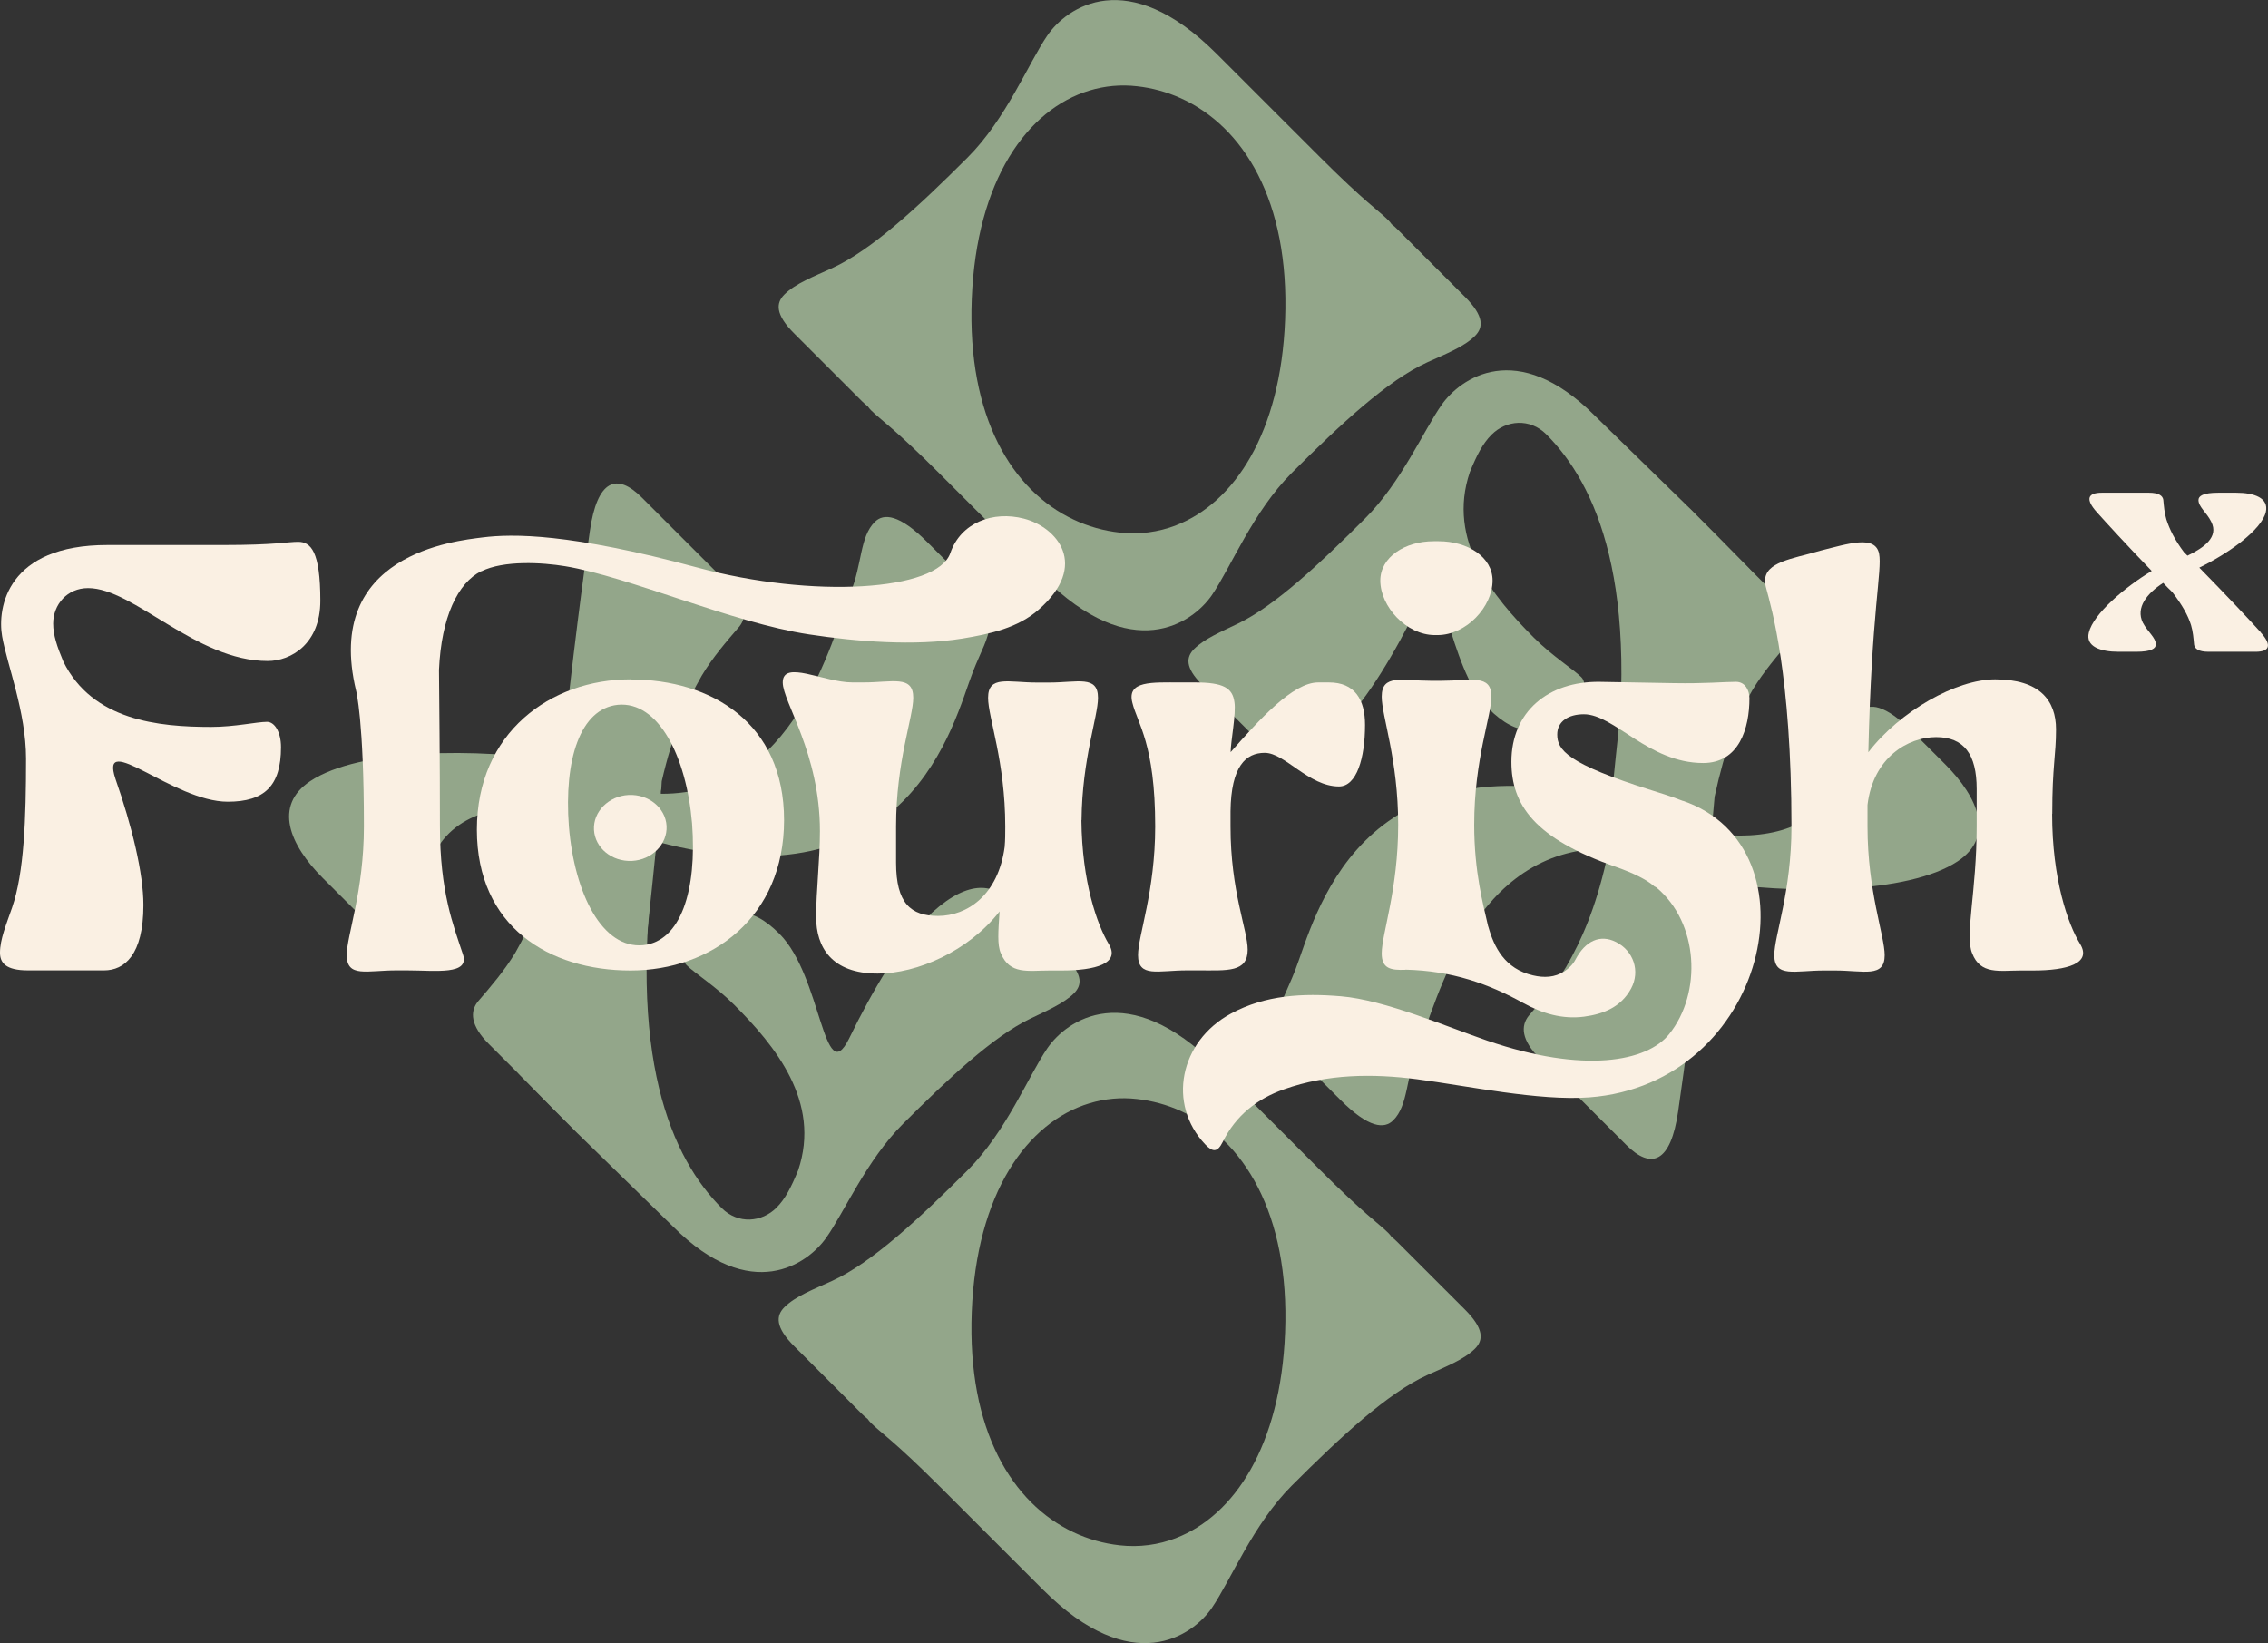
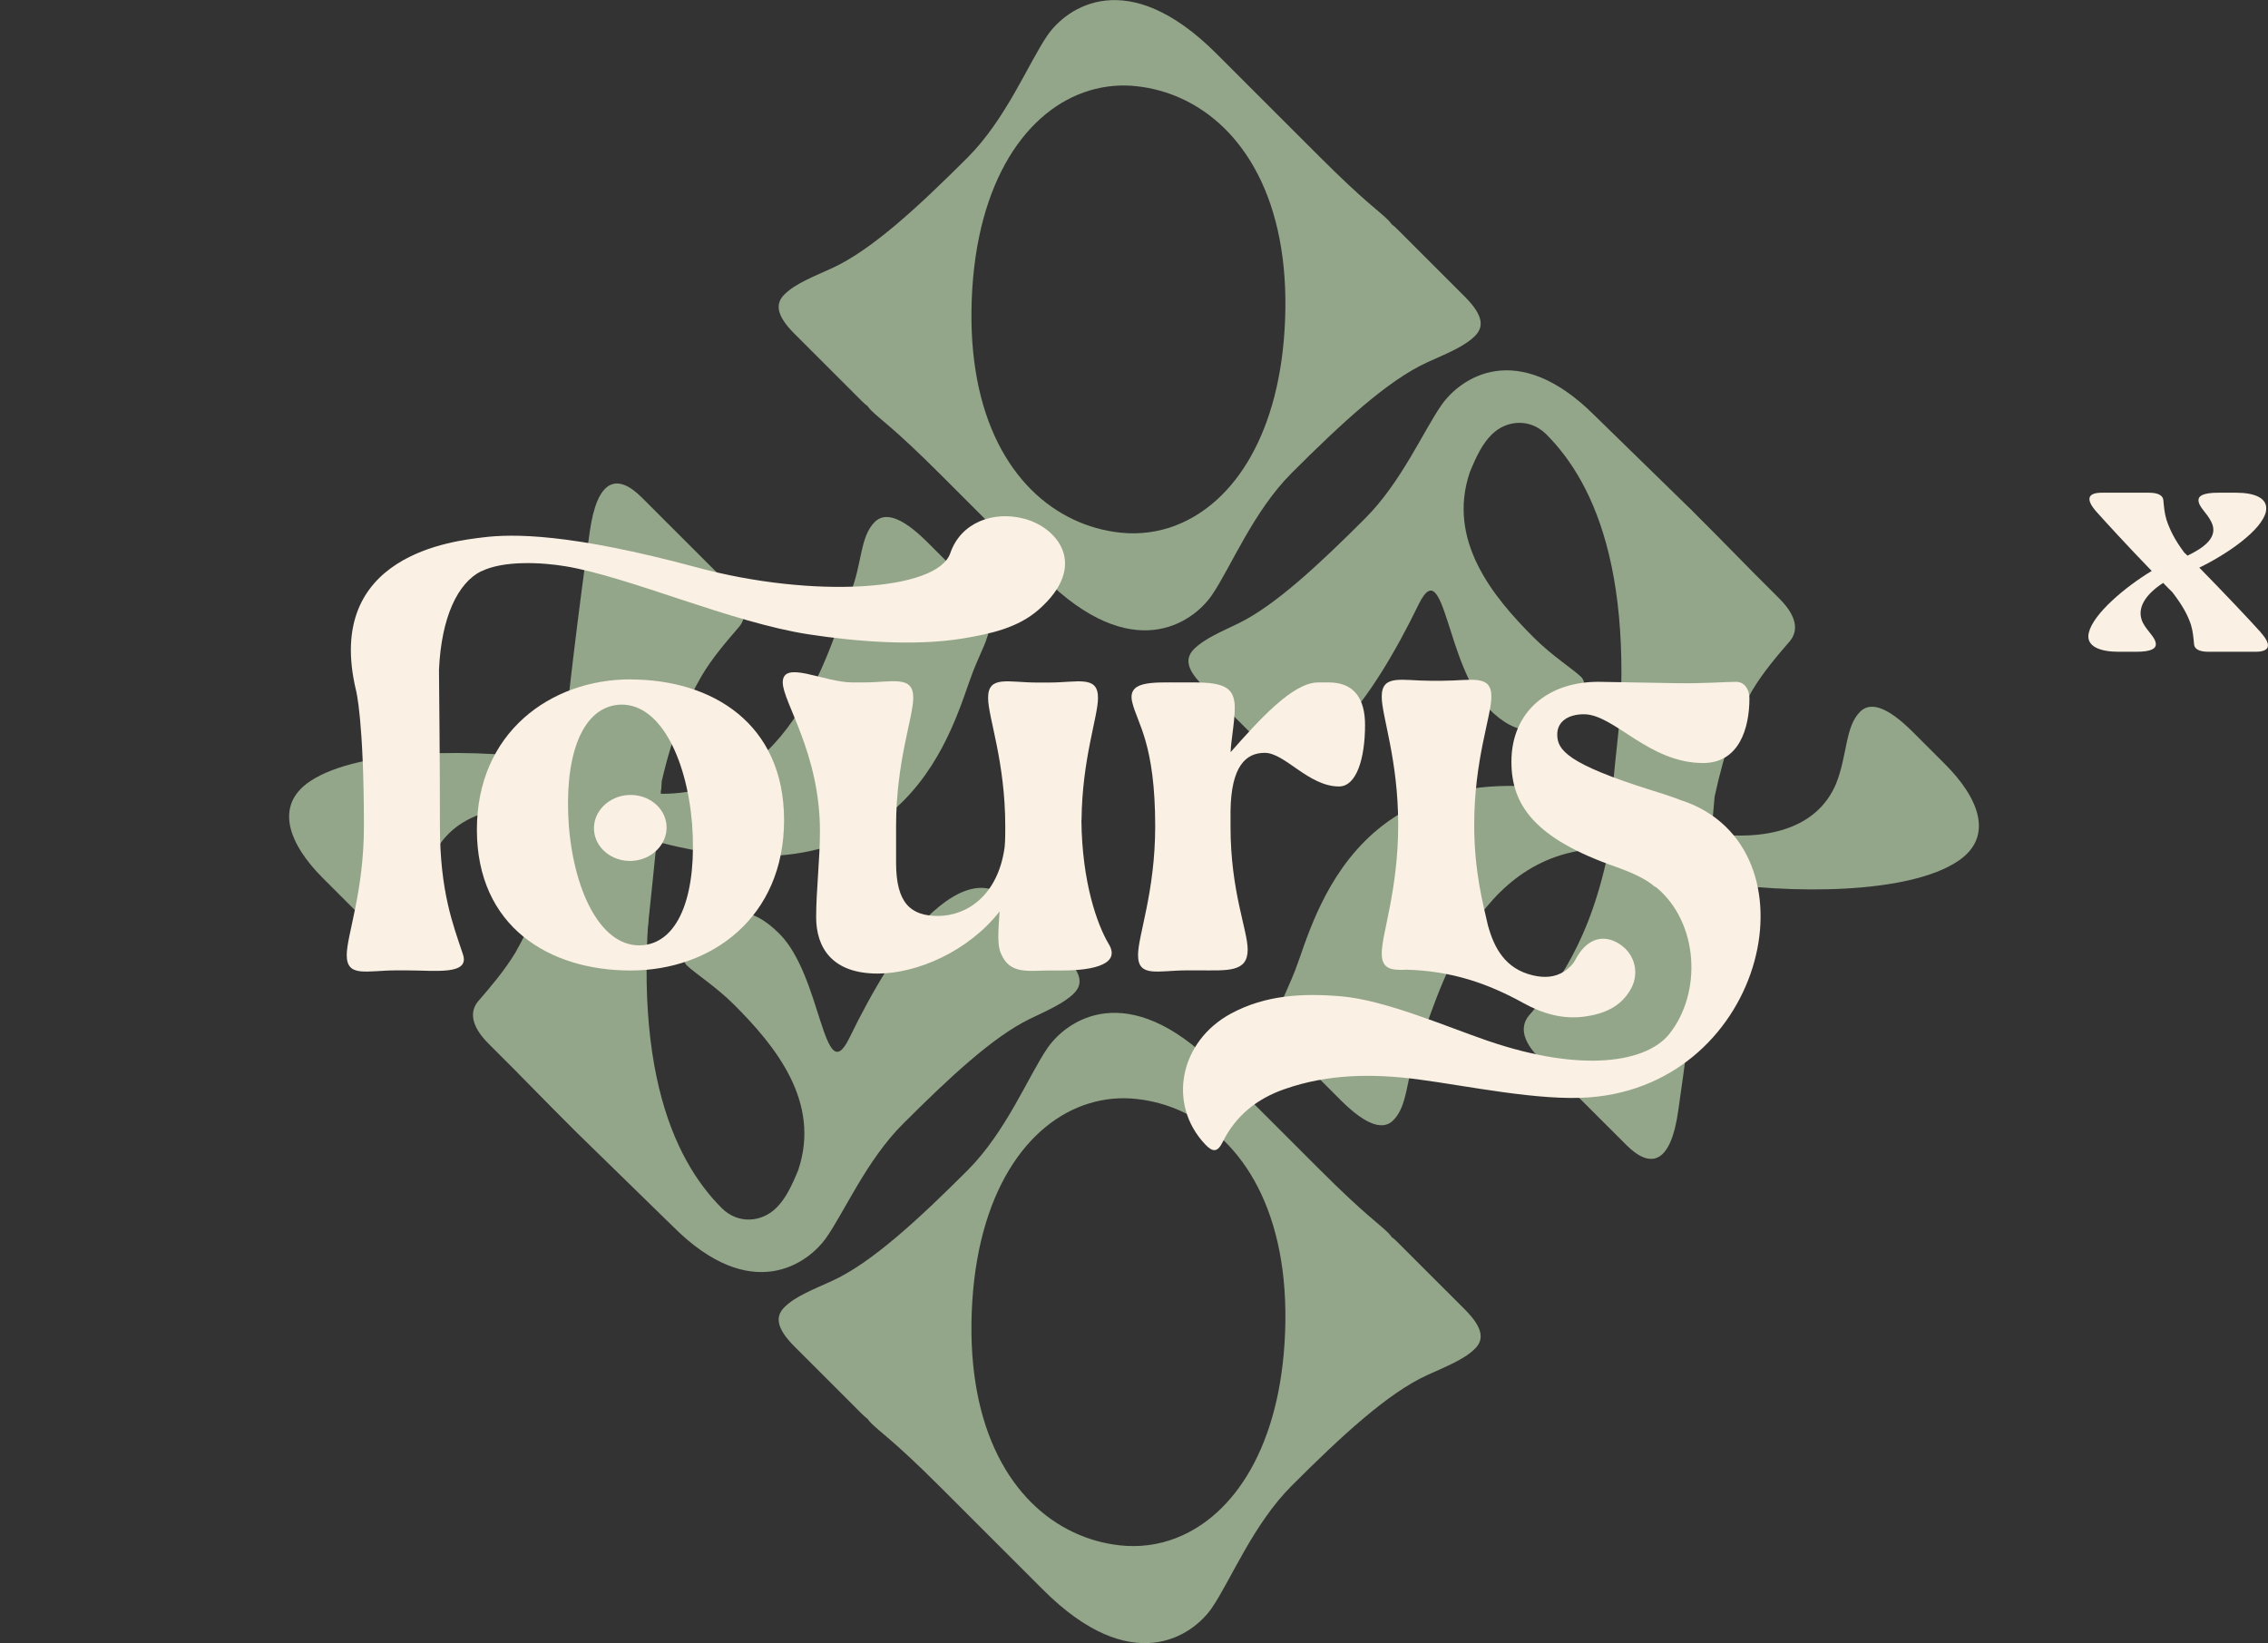
<svg xmlns="http://www.w3.org/2000/svg" width="225" height="163" viewBox="0 0 225 163" fill="none">
  <rect x="0" y="0" width="225" height="163" fill="#333333" stroke="none" />
  <g clip-path="url(#clip0_863_30)">
    <path d="M119.243 67.91C117.528 66.196 117.681 65.174 118.456 64.388C119.49 63.354 121.147 62.673 122.862 61.84C126.48 60.079 130.815 56.04 135.432 51.425C139.039 47.821 141.236 42.69 143.033 40.142C144.854 37.559 150.458 33.485 158.212 41.234L167.74 50.533C171.758 54.549 172.568 55.441 173.402 56.275C174.377 57.249 174.131 58.13 170.324 61.945C167 65.268 159.492 81.975 159.857 79.439C162.958 57.942 158.294 47.974 153.395 43.078C151.774 41.469 149.436 41.657 147.968 43.125C147.086 44.005 146.499 45.179 145.818 46.835C143.515 53.633 148.12 59.21 152.173 63.26C153.983 65.069 156.086 66.395 156.873 67.17C157.46 67.757 157.166 69.025 155.992 70.199C153.008 73.181 150.517 73.135 147.674 70.293C143.468 66.09 143.315 54.795 140.778 59.879C138.381 64.822 135.644 69.319 133.2 71.761C129.335 75.624 126.692 75.33 125.129 73.769L119.255 67.898L119.243 67.91Z" fill="#93A68A" />
    <path d="M128.148 46.917C133.047 42.021 137.652 37.747 141.576 35.951C143.432 35.106 145.23 34.413 146.322 33.333C147.156 32.499 147.274 31.384 145.312 29.423L138.604 22.719C138.439 22.543 138.251 22.39 138.063 22.249C137.969 22.108 137.852 21.967 137.723 21.838C136.771 20.887 135.455 20.089 130.873 15.51L120.676 5.319C111.818 -3.534 105.815 0.74 103.911 3.511C102.043 6.235 99.823 11.8 95.993 15.627C91.082 20.535 86.477 24.797 82.565 26.593C80.721 27.439 78.911 28.12 77.819 29.212C76.985 30.045 76.867 31.172 78.829 33.121L85.537 39.825C85.714 40.002 85.89 40.154 86.078 40.295C86.172 40.436 86.289 40.577 86.418 40.706C87.37 41.657 88.686 42.455 93.268 47.034L103.465 57.226C112.311 66.067 118.326 61.805 120.23 59.034C122.098 56.298 124.318 50.745 128.148 46.917ZM116.693 52.106C114.908 52.799 113.004 53.046 111.09 52.834C109.492 52.658 107.941 52.224 106.484 51.531C100.434 48.678 95.946 41.422 96.404 29.681C96.863 17.858 101.926 10.837 108.082 8.982C109.609 8.524 111.195 8.371 112.805 8.559C114.297 8.724 115.765 9.123 117.14 9.745C123.331 12.539 127.948 19.878 127.49 31.712C127.055 42.972 122.438 49.876 116.682 52.106" fill="#93A68A" />
    <path d="M128.148 147.385C133.047 142.489 137.652 138.215 141.576 136.419C143.432 135.573 145.23 134.881 146.322 133.8C147.156 132.967 147.274 131.851 145.312 129.891L138.604 123.187C138.439 123.011 138.251 122.858 138.063 122.717C137.969 122.576 137.852 122.435 137.723 122.306C136.771 121.355 135.455 120.557 130.873 115.978L120.676 105.786C111.818 96.934 105.815 101.208 103.911 103.978C102.043 106.702 99.823 112.268 95.993 116.095C91.082 121.003 86.477 125.265 82.565 127.061C80.721 127.907 78.911 128.587 77.819 129.679C76.985 130.513 76.867 131.64 78.829 133.589L85.537 140.293C85.714 140.469 85.89 140.622 86.078 140.763C86.172 140.904 86.289 141.045 86.418 141.174C87.37 142.125 88.686 142.923 93.268 147.502L103.465 157.693C112.311 166.546 118.326 162.272 120.23 159.501C122.098 156.766 124.318 151.212 128.148 147.385ZM116.693 152.574C114.908 153.267 113.004 153.514 111.09 153.302C109.492 153.126 107.941 152.692 106.484 151.999C100.434 149.146 95.946 141.89 96.404 130.149C96.863 118.326 101.926 111.305 108.082 109.45C109.609 108.992 111.195 108.839 112.805 109.027C114.297 109.191 115.765 109.591 117.14 110.213C123.331 113.007 127.948 120.345 127.49 132.18C127.055 143.44 122.438 150.344 116.682 152.574" fill="#93A68A" />
    <path d="M167.928 50.791L176.516 59.374C178.325 61.182 178.384 62.579 177.597 63.566C176.351 65.01 174.965 66.618 173.873 68.426C172.322 71.115 171.135 74.273 170.101 79.028C169.996 80.273 169.89 81.506 169.737 82.704C174.965 83.373 180.193 82.398 182.155 77.737C183.295 74.837 183.036 72.101 184.54 70.599C185.421 69.718 186.972 69.824 189.768 72.618L192.975 75.823C196.288 79.134 197.886 83.009 194.22 85.439C189.31 88.703 177.667 88.75 169.279 87.4C168.245 97.427 167.059 106.373 166.483 110.248C165.755 115.32 163.84 116.095 161.314 113.559L152.726 104.976C150.917 103.168 150.87 101.771 151.645 100.785C152.89 99.34 154.288 97.732 155.369 95.924C156.92 93.235 158.271 90.135 159.352 85.427L159.399 84.652C159.446 84.5 159.446 84.394 159.446 84.183C146.135 84.089 142.564 99.364 140.649 104.06C139.462 106.902 139.721 109.649 138.217 111.14C137.336 112.021 135.785 111.915 132.989 109.121L129.735 105.868C125.247 101.383 126.904 100.338 128.49 96.252C130.44 91.239 134.552 72.688 159.857 79.416C160.95 68.403 162.136 58.317 162.759 54.079C163.487 49.007 165.449 48.291 167.928 50.768" fill="#93A68A" />
    <path d="M105.757 95.02C107.472 96.734 107.32 97.756 106.544 98.542C105.51 99.564 103.854 100.256 102.139 101.09C98.52 102.851 94.185 106.89 89.568 111.504C85.962 115.109 83.765 120.24 81.967 122.787C80.146 125.37 74.542 129.445 66.789 121.696L57.261 112.397C53.243 108.381 52.432 107.489 51.598 106.655C50.623 105.681 50.87 104.8 54.676 100.984C58.001 97.662 65.508 80.954 65.144 83.49C62.042 105 66.706 114.956 71.605 119.852C73.227 121.461 75.564 121.273 77.033 119.805C77.914 118.925 78.501 117.751 79.183 116.095C81.486 109.297 76.88 103.72 72.827 99.669C71.018 97.861 68.915 96.535 68.128 95.76C67.54 95.173 67.834 93.905 69.009 92.731C71.993 89.748 74.484 89.795 77.327 92.637C81.532 96.84 81.685 108.135 84.223 103.051C86.619 98.108 89.357 93.611 91.8 91.169C95.665 87.306 98.309 87.6 99.871 89.161L105.745 95.032L105.757 95.02Z" fill="#93A68A" />
    <path d="M57.073 112.138L48.485 103.555C46.676 101.747 46.617 100.35 47.405 99.364C48.65 97.919 50.036 96.311 51.129 94.503C52.679 91.814 53.866 88.656 54.9 83.901C55.006 82.656 55.111 81.424 55.264 80.226C50.036 79.557 44.808 80.543 42.846 85.192C41.707 88.081 41.965 90.828 40.461 92.331C39.58 93.211 38.03 93.106 35.233 90.311L32.026 87.106C28.713 83.795 27.116 79.921 30.781 77.49C35.692 74.238 47.334 74.179 55.722 75.529C56.756 65.503 57.943 56.556 58.518 52.681C59.247 47.609 61.162 46.834 63.688 49.371L72.275 57.953C74.085 59.761 74.132 61.158 73.356 62.145C72.111 63.589 70.713 65.197 69.632 67.005C68.081 69.694 66.73 72.794 65.649 77.502L65.602 78.277C65.555 78.43 65.555 78.535 65.555 78.746C78.866 78.84 82.438 63.565 84.352 58.857C85.539 56.016 85.281 53.269 86.784 51.778C87.665 50.897 89.216 51.003 92.012 53.797L95.266 57.049C99.754 61.534 98.098 62.579 96.512 66.665C94.561 71.678 90.45 90.229 65.144 83.49C64.052 94.503 62.865 104.588 62.242 108.827C61.514 113.899 59.552 114.615 57.073 112.138Z" fill="#93A68A" />
-     <path d="M29.582 53.75C28.513 53.75 27.314 54.067 22.157 54.067H10.667C0.705 54.056 -0.282 60.29 0.211 63.12C0.693 65.914 2.585 70.622 2.585 75.26C2.585 81.201 2.397 86.578 1.198 90.042C0.634 91.674 0 93.188 0 94.503C0 95.513 0.564 96.264 2.773 96.264H10.327C12.335 96.264 14.227 94.75 14.227 89.783C14.227 86.637 13.099 81.976 11.454 77.267C9.821 72.36 17.188 79.533 22.592 79.533C26.245 79.533 27.878 77.96 27.878 74.121C27.878 72.618 27.244 71.608 26.492 71.608C25.482 71.608 23.285 72.113 20.947 72.113C15.719 72.113 9.175 71.479 6.285 65.632C5.651 64.118 5.275 62.99 5.275 61.863C5.275 59.973 6.661 58.341 8.741 58.341C13.275 58.341 19.443 65.573 26.551 65.573C28.877 65.573 31.779 63.871 31.779 59.597C31.779 54.69 30.839 53.75 29.57 53.75" fill="#FAF0E3" />
    <path d="M62.548 67.394C54.618 67.394 47.31 72.677 47.31 82.305C47.31 91.932 54.489 96.276 62.548 96.276C70.607 96.276 77.785 90.993 77.785 81.365C77.785 71.738 70.607 67.405 62.548 67.405M63.805 93.764C59.775 94.139 57.003 88.727 56.439 81.999C55.934 75.33 57.567 70.305 61.291 69.918C65.32 69.542 68.093 75.013 68.657 81.682C69.162 88.351 67.529 93.388 63.805 93.764Z" fill="#FAF0E3" />
    <path d="M107.295 81.365C107.354 75.26 108.928 71.115 108.928 69.225C108.928 66.959 106.919 67.71 104.076 67.71H102.878C100.046 67.71 98.025 66.959 98.025 69.225C98.025 71.174 99.729 75.518 99.729 81.999C99.729 82.692 99.729 83.326 99.67 84.007C99.036 88.785 95.958 90.863 93.056 90.863C90.354 90.863 88.897 89.607 88.897 85.58V81.987C88.897 75.506 90.601 71.174 90.601 69.213C90.601 66.947 88.521 67.698 85.69 67.698H84.562C81.731 67.698 77.654 65.421 77.654 67.698C77.654 69.647 81.343 74.708 81.343 82.457C81.343 85.228 80.967 88.398 80.967 90.981C80.967 93.939 82.483 96.581 87.076 96.581C90.977 96.581 96.075 94.374 99.165 90.417C99.036 92.366 98.918 93.752 99.294 94.573C100.175 96.71 101.996 96.276 104.135 96.276H105.333C108.669 96.276 111.183 95.583 109.985 93.634C108.857 91.744 107.342 87.529 107.283 81.365" fill="#FAF0E3" />
    <path d="M118.938 96.264C121.769 96.264 123.778 96.476 123.778 94.21C123.778 92.261 122.075 88.457 122.075 81.987V80.473C122.134 76.011 123.59 74.684 125.47 74.684C127.479 74.684 129.817 78.019 132.836 78.019C134.598 78.019 135.421 75.189 135.421 71.914C135.421 69.401 134.41 67.699 131.837 67.699H130.768C128.254 67.699 124.918 71.409 122.087 74.614C122.087 73.604 122.65 70.775 122.462 69.648C122.275 68.262 121.393 67.699 118.562 67.699H117.117C114.286 67.699 111.772 67.511 112.336 69.706C112.841 71.784 114.603 73.792 114.603 81.976C114.603 88.457 112.9 92.801 112.9 94.75C112.9 97.016 114.908 96.264 117.74 96.264H118.938Z" fill="#FAF0E3" />
-     <path d="M142.351 63.002H142.598C145.488 63.002 148.073 60.172 148.073 57.589C148.073 55.265 145.617 53.691 142.727 53.691H142.222C139.391 53.691 136.936 55.265 136.936 57.589C136.936 60.172 139.52 63.002 142.351 63.002Z" fill="#FAF0E3" />
    <path d="M139.426 96.194C144.066 96.3 147.685 97.603 151.127 99.505C152.995 100.538 154.992 101.137 157.154 100.855C159.092 100.597 160.831 99.892 161.818 98.061C162.746 96.335 162.053 94.316 160.314 93.447C158.751 92.66 157.271 93.329 156.296 95.196C156.061 95.654 155.638 96.065 155.215 96.347C154.252 96.981 153.171 97.016 152.079 96.758C149.294 96.112 148.225 93.975 147.649 91.92C147.649 91.92 147.649 91.92 147.638 91.909C147.144 89.737 146.251 86.496 146.251 81.811C146.251 75.33 147.955 71.057 147.955 69.108C147.955 66.842 145.946 67.534 143.044 67.534H141.916C139.085 67.534 137.076 66.842 137.076 69.108C137.076 71.057 138.709 75.33 138.709 81.811C138.709 88.292 137.076 92.636 137.076 94.585C137.076 96.1 137.981 96.264 139.438 96.206" fill="#FAF0E3" />
-     <path d="M203.595 80.731C203.595 75.952 203.971 74.943 203.971 72.36C203.971 69.471 202.338 67.393 197.932 67.393C194.09 67.393 188.487 70.54 185.35 74.626C185.667 60.724 186.736 56.568 186.419 54.936C186.043 53.046 183.4 53.926 180.627 54.619L179.488 54.936C176.785 55.629 174.577 56.134 175.211 58.329C175.716 60.219 177.725 66.947 177.725 81.987C177.725 88.468 176.022 92.812 176.022 94.761C176.022 97.028 178.101 96.276 180.933 96.276H182.06C184.892 96.276 186.971 97.028 186.971 94.761C186.971 92.812 185.268 88.468 185.268 81.987V79.85C185.832 75.131 189.297 73.123 192.07 73.123C194.842 73.123 196.099 74.825 196.099 78.277V81.987C196.099 88.468 194.901 92.812 195.653 94.574C196.475 96.71 198.355 96.276 200.505 96.276H201.703C205.04 96.276 207.554 95.583 206.355 93.634C205.157 91.685 203.583 87.224 203.583 80.743" fill="#FAF0E3" />
    <path d="M224.283 62.732C223.296 61.629 220.888 59.069 218.186 56.31C220.993 54.948 224.365 52.6 224.788 50.78C225.093 49.395 223.637 48.878 221.839 48.878H220.065C218.55 48.878 218.103 49.207 218.103 49.606C218.103 50.287 218.926 50.85 219.372 51.766C220.136 53.269 218.667 54.326 217.011 55.124C216.952 55.077 216.929 55.054 216.893 55.007L216.694 54.819C215.707 53.504 215.237 52.494 214.92 51.531C214.72 50.874 214.673 50.193 214.614 49.582C214.555 49.183 214.168 48.878 213.181 48.878H208.517C207.142 48.878 206.837 49.489 208.012 50.803C208.916 51.813 211.019 54.114 213.463 56.639C210.82 58.236 207.671 60.889 207.225 62.756C206.884 64.141 208.376 64.658 210.173 64.658H211.912C213.428 64.658 213.874 64.329 213.874 63.93C213.874 63.249 213.063 62.685 212.582 61.77C211.853 60.267 213.005 58.858 214.602 57.825C214.884 58.13 215.19 58.435 215.507 58.74C216.517 60.055 217.058 61.042 217.363 62.004C217.563 62.662 217.61 63.343 217.669 63.953C217.727 64.353 218.115 64.658 219.102 64.658H223.766C225.117 64.658 225.458 64.047 224.271 62.732" fill="#FAF0E3" />
    <path d="M47.756 56.674C49.976 55.57 53.795 55.793 56.062 56.169C62.406 57.214 72.592 61.769 80.251 62.932C84.939 63.648 90.742 64.117 95.489 63.343C98.261 62.885 100.987 62.286 103.043 60.478C108.083 56.063 104.864 52.294 101.574 51.449C98.531 50.662 95.324 51.825 94.279 54.865C92.986 58.646 80.615 59.386 69.173 56.298C56.508 52.881 50.834 52.94 47.862 53.316C45.172 53.656 32.061 54.959 35.327 68.52C35.327 68.52 36.102 71.467 36.102 81.975C36.102 88.457 34.398 92.789 34.398 94.75C34.398 97.016 36.407 96.264 39.309 96.264H40.378C43.209 96.264 46.675 96.769 45.912 94.632C44.972 91.803 43.644 88.468 43.644 81.987C43.644 74.907 43.574 69.964 43.55 66.454C43.785 61.206 45.418 57.824 47.744 56.662" fill="#FAF0E3" />
    <path d="M166.977 79.463C166.33 79.216 165.907 79.04 163.875 78.406C155.44 75.764 154.488 74.379 154.488 72.864C154.488 71.549 155.616 70.856 157.132 70.856C160.151 70.856 163.546 75.694 168.962 75.694C172.545 75.694 173.555 72.23 173.555 69.272C173.555 68.45 173.109 67.639 172.228 67.639C170.971 67.639 169.209 67.827 166.001 67.769L158.694 67.639C153.595 67.581 149.942 70.598 149.942 75.565C149.942 79.838 152.209 83.173 160.327 86.002C162.172 86.66 163.346 87.27 164.063 87.881C164.086 87.904 164.11 87.916 164.134 87.94C164.134 87.94 164.133 87.94 164.145 87.94C164.204 87.975 164.263 88.01 164.321 88.034C168.539 91.544 168.868 98.507 165.59 102.592C163.393 105.316 157.155 106.526 147.557 103.238C143.492 101.841 137.383 99.199 133.036 98.835C129.265 98.518 125.553 98.694 122.122 100.549C117.012 103.309 115.79 109.543 119.561 113.523C120.336 114.345 120.795 114.298 121.3 113.288C122.592 110.67 124.695 109.003 127.409 108.052C131.709 106.537 136.138 106.49 140.602 107.066C145.524 107.711 152.679 109.238 157.672 108.862C175.318 107.535 180.581 84.1 166.941 79.439" fill="#FAF0E3" />
    <path d="M62.358 78.864C60.373 78.97 58.834 80.519 58.928 82.316C59.022 84.124 60.714 85.498 62.699 85.404C64.684 85.298 66.212 83.748 66.129 81.952C66.035 80.144 64.344 78.77 62.37 78.864" fill="#FAF0E3" />
  </g>
  <defs>
    <clipPath id="clip0_863_30">
      <rect width="225" height="163" fill="white" />
    </clipPath>
  </defs>
</svg>